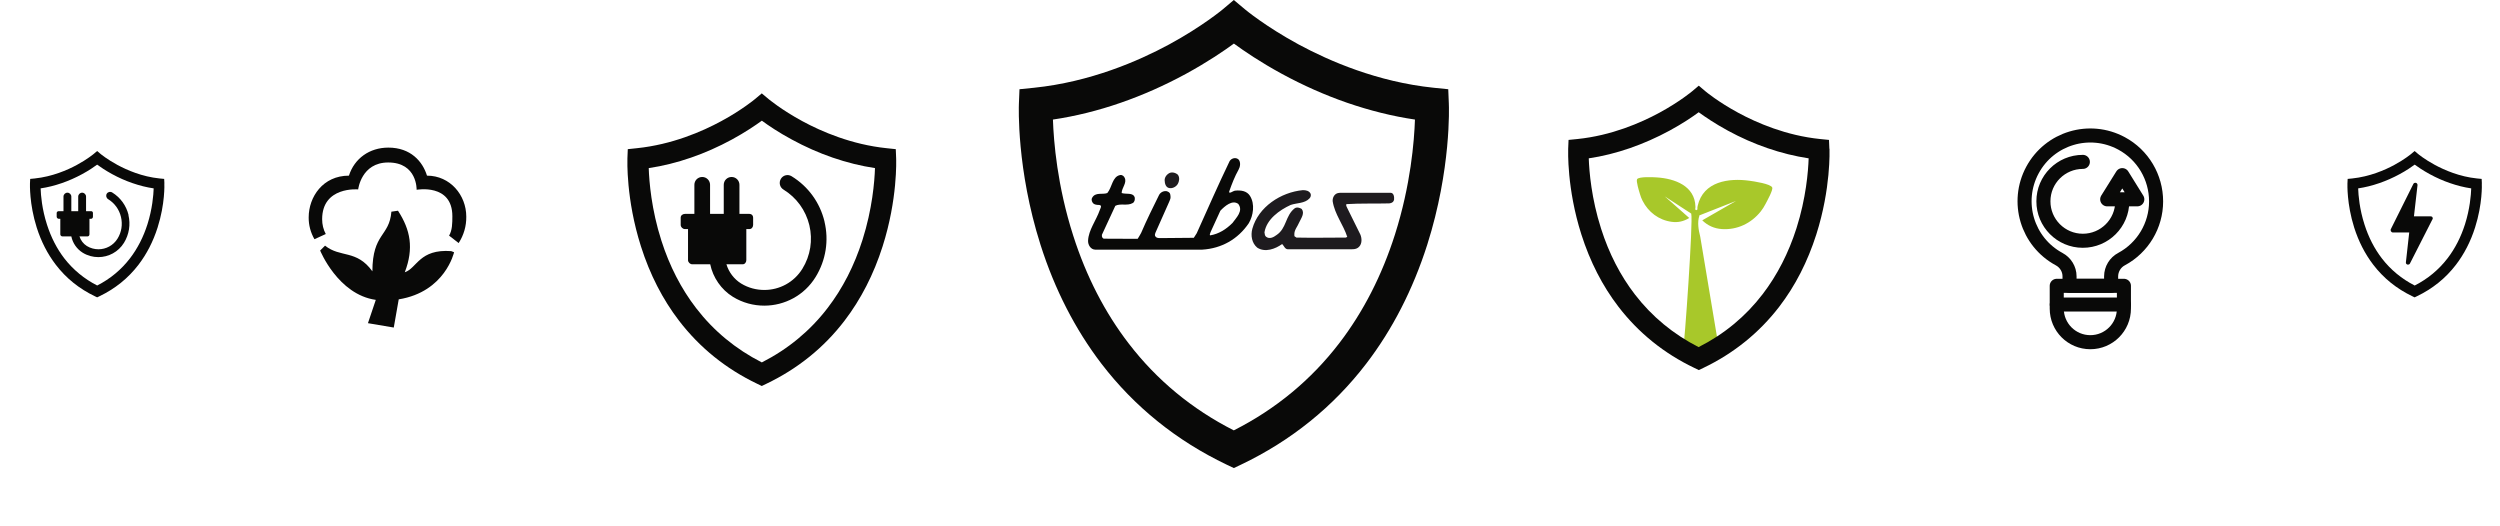
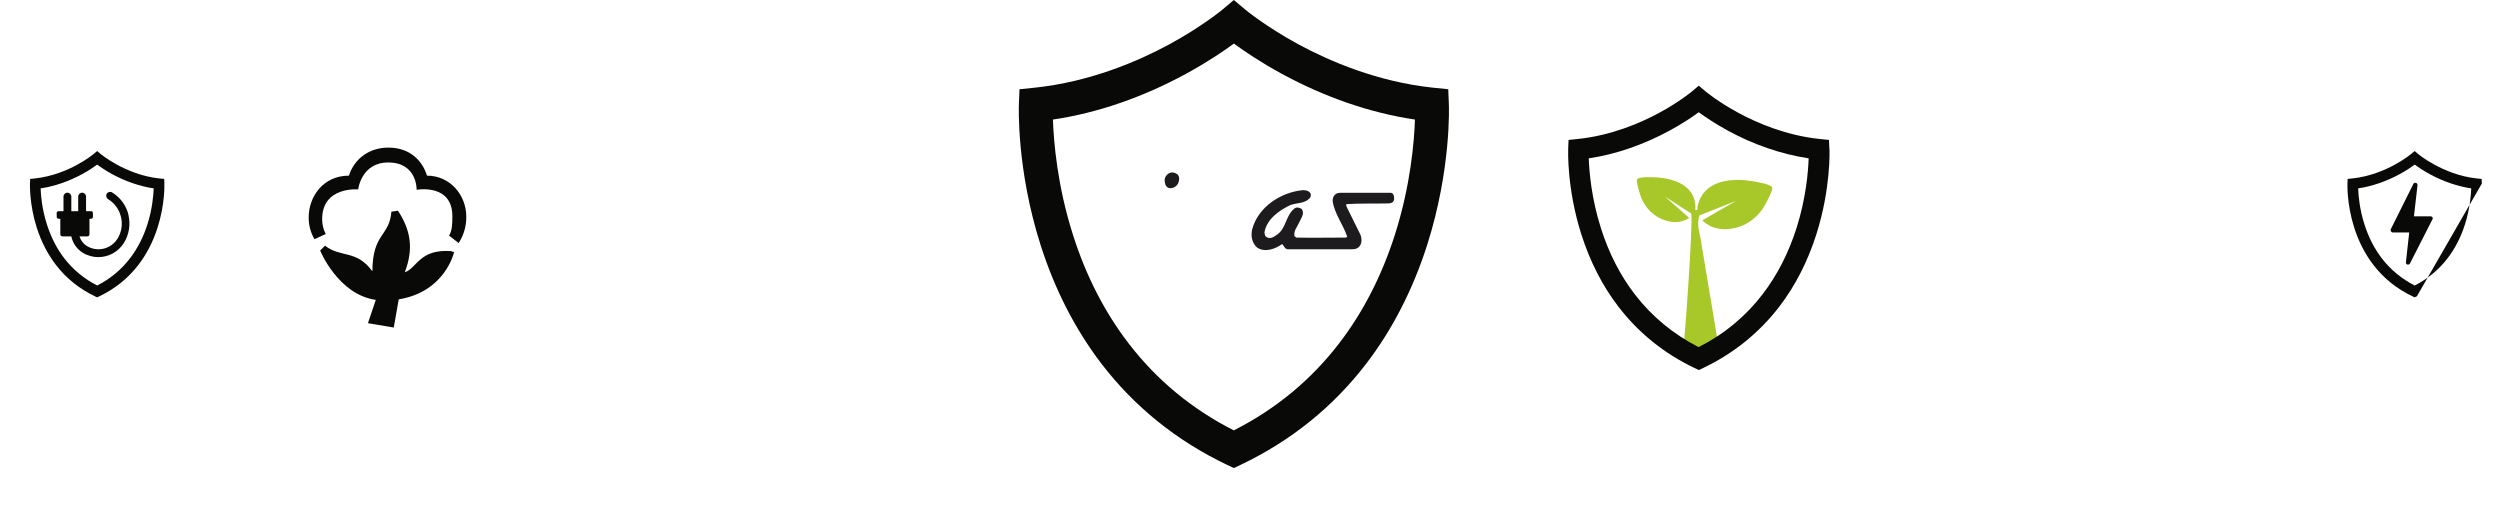
<svg xmlns="http://www.w3.org/2000/svg" id="Ebene_1" data-name="Ebene 1" viewBox="0 0 337.89 71.11">
  <defs>
    <style>
      .cls-1 {
        fill: #1e1b1f;
      }

      .cls-2 {
        clip-path: url(#clippath-6);
      }

      .cls-3 {
        clip-path: url(#clippath-4);
      }

      .cls-4, .cls-5 {
        fill: #090908;
      }

      .cls-6 {
        stroke: #090908;
        stroke-linecap: round;
        stroke-linejoin: round;
        stroke-width: 1.9px;
      }

      .cls-6, .cls-7 {
        fill: none;
      }

      .cls-8 {
        clip-path: url(#clippath-1);
      }

      .cls-5 {
        fill-rule: evenodd;
      }

      .cls-9 {
        clip-path: url(#clippath-5);
      }

      .cls-10 {
        clip-path: url(#clippath-3);
      }

      .cls-11 {
        fill: #a8c82a;
      }

      .cls-12 {
        clip-path: url(#clippath-2);
      }

      .cls-13 {
        clip-path: url(#clippath);
      }
    </style>
    <clipPath id="clippath">
      <rect class="cls-7" x="124.72" width="78.93" height="71.11" />
    </clipPath>
    <clipPath id="clippath-1">
      <rect class="cls-7" x="31.41" y="8.37" width="39.02" height="44.89" />
    </clipPath>
    <clipPath id="clippath-2">
-       <rect class="cls-7" x="76.69" y="12.62" width="49.34" height="44.44" />
-     </clipPath>
+       </clipPath>
    <clipPath id="clippath-3">
-       <rect class="cls-7" x="261.51" y="16.46" width="39.47" height="35.55" />
-     </clipPath>
+       </clipPath>
    <clipPath id="clippath-4">
      <rect class="cls-7" y="20.42" width="24.67" height="22.22" />
    </clipPath>
    <clipPath id="clippath-5">
      <rect class="cls-7" x="313.23" y="20.42" width="24.67" height="22.22" />
    </clipPath>
    <clipPath id="clippath-6">
      <rect class="cls-7" x="204.06" y="11.58" width="47.96" height="43.2" />
    </clipPath>
  </defs>
  <g class="cls-13">
    <path class="cls-4" d="M166.76,58.17c-5.64-2.86-10.41-6.8-14.19-11.72-3.23-4.19-5.76-9.1-7.52-14.61-2.16-6.73-2.64-12.73-2.74-15.68,3.04-.45,6.11-1.21,9.16-2.27,2.98-1.03,5.95-2.35,8.82-3.91,2.91-1.59,5.13-3.1,6.48-4.09,1.35.99,3.56,2.5,6.48,4.09,2.87,1.56,5.84,2.88,8.82,3.91,3.05,1.05,6.12,1.82,9.17,2.27-.1,2.92-.57,8.83-2.7,15.53-1.76,5.53-4.29,10.47-7.52,14.68-3.79,4.95-8.58,8.92-14.25,11.79M195.82,14.04l-.08-1.98-1.97-.2c-7.58-.78-14.09-3.61-18.23-5.84-4.52-2.45-7.27-4.75-7.29-4.77L166.76,0l-1.48,1.25s-2.77,2.32-7.29,4.77c-4.13,2.23-10.65,5.06-18.23,5.84l-1.97.2-.08,1.98c-.01.36-.33,8.81,2.92,19.04,1.92,6.04,4.7,11.45,8.24,16.08,4.46,5.82,10.15,10.4,16.9,13.63l.99.47.99-.47c6.76-3.23,12.44-7.81,16.9-13.63,3.55-4.63,6.32-10.04,8.25-16.08,3.25-10.23,2.94-18.68,2.92-19.04" />
    <path class="cls-1" d="M159.21,23.64c.27.36.16.92-.03,1.23-.25.41-.76.64-1.18.54-.43-.1-.58-.58-.59-1.04-.01-.39.25-.78.66-.99.37-.16.85-.03,1.14.25" />
    <path class="cls-1" d="M177.12,26.14c.12.25.02.52-.14.68-.64.69-1.71.59-2.54.88-1.52.7-3.25,1.93-3.54,3.7.04.25.04.49.25.62.45.33.99.04,1.36-.24,1.4-.91,1.19-2.63,2.47-3.62.29-.21.7-.08.95.08.45.58-.08,1.27-.33,1.81-.22.55-.7,1.05-.66,1.66.15,2.31-.39-.6.04.24l.11.07.13.09c2.26.05,4.44,0,6.66,0l.21-.09c-.53-1.65-1.69-3.04-1.97-4.81-.04-.45.19-.96.66-1.1l.15-.03.17-.02h6.87c.31.02.44.34.45.62,0,.25.05.35-.16.62l-.24.14-.26.05c-1.7.05-3.96-.02-5.79.1-.08.17.04.37.12.53l1.77,3.58c.21.49.25,1.23-.17,1.65-.37.41-.95.34-1.48.34h-8.18c-.37-.03-.49-.46-.74-.71-.9.66-2.3,1.19-3.37.49-.74-.62-.9-1.65-.66-2.55.82-2.96,3.86-4.94,6.83-5.22.41,0,.82.08,1.03.45" />
-     <path class="cls-4" d="M166.55,30.17c.53-.74,1.53-1.66.81-2.61-.81-.6-1.84.31-2.42.92l-1.32,2.88c-.08.18-.17.44-.04.45,1.14-.19,2.14-.82,2.96-1.64M161.76,31.49c1.52-3.37,2.83-6.38,4.43-9.71.25-.41.86-.57,1.23-.2.29.37.2.97-.02,1.35-.53.95-.91,1.93-1.27,2.96-.05.39.51-.08.79-.12.82-.09,1.6.04,2.02.7.7,1.11.45,2.67-.16,3.7-1.48,2.18-3.69,3.41-6.28,3.57h-.38s-14.11,0-14.11,0c-.6-.02-.98-.65-.95-1.23.07-1.43,1.09-2.71,1.58-4.11.06-.21.4-.66-.1-.7-.32.01-.62-.06-.78-.21-.14-.15-.31-.45-.16-.74.43-.83,1.44-.41,2.06-.66.66-.78.66-2.22,1.73-2.43.31-.05.53.17.62.38.33.69-.41,1.35-.41,2.05.62.21,1.56-.12,1.77.62.04.29-.04.62-.29.74-.7.41-1.65,0-2.34.37l-1.81,3.91c-.04.31.08.45.24.53l4.59.02c.14-.18.34-.59.47-.8.74-1.73,1.6-3.46,2.43-5.14.21-.37.62-.56,1.02-.5.29.09.46.21.5.5.08.49-.02.57-.17.96l-1.84,4.14c-.06.2-.16.37.04.58.16.16.4.16.66.16l4.48-.04.42-.66Z" />
  </g>
  <g class="cls-8">
    <path class="cls-5" d="M50.33,36.67c.02-5.21,2.29-4.65,2.57-8.06l.89-.13c1.69,2.6,2.16,5.07.92,8.32,1.65-.55,1.96-3.17,6.27-2.86l.39.15s-1.18,5.35-7.48,6.37l-.67,3.81-3.49-.59,1.06-3.15c-5.11-.72-7.52-6.67-7.52-6.67l.66-.66c2.07,1.67,4.25.5,6.4,3.47M60.69,31.86c.44-.73.45-1.69.45-2.64,0-4.46-4.83-3.57-4.83-3.57,0,0,.11-3.69-3.84-3.69-3.65,0-4.06,3.64-4.06,3.64,0,0-4.87-.45-4.87,4.03,0,.7.16,1.39.49,2l-1.53.7c-.52-.9-.79-1.91-.78-2.95,0-2.76,1.92-5.64,5.44-5.64.74-2.32,2.78-3.79,5.33-3.79,3.01,0,4.63,1.87,5.22,3.79,3.13,0,5.31,2.63,5.31,5.54.02,1.27-.34,2.51-1.03,3.57l-1.29-1Z" />
  </g>
  <g class="cls-12">
    <path class="cls-4" d="M102.96,48.98c-3.52-1.79-6.5-4.25-8.87-7.33-2.02-2.62-3.6-5.69-4.7-9.13-1.35-4.21-1.65-7.96-1.71-9.8,1.9-.28,3.82-.76,5.73-1.42,1.86-.64,3.72-1.47,5.51-2.44,1.82-.99,3.21-1.94,4.05-2.55.84.62,2.23,1.57,4.05,2.55,1.8.98,3.65,1.8,5.51,2.44,1.91.66,3.83,1.13,5.73,1.42-.06,1.82-.36,5.52-1.69,9.71-1.1,3.46-2.68,6.55-4.7,9.18-2.37,3.1-5.36,5.57-8.9,7.37M121.12,21.4l-.05-1.24-1.23-.13c-4.74-.49-8.81-2.25-11.39-3.65-2.83-1.53-4.54-2.97-4.56-2.98l-.93-.78-.93.78s-1.73,1.45-4.56,2.98c-2.58,1.4-6.65,3.16-11.39,3.65l-1.23.13-.05,1.24c0,.22-.21,5.5,1.83,11.9,1.2,3.78,2.93,7.16,5.15,10.05,2.79,3.64,6.34,6.5,10.56,8.52l.62.3.62-.3c4.22-2.02,7.78-4.88,10.56-8.52,2.22-2.9,3.95-6.28,5.15-10.05,2.04-6.4,1.84-11.68,1.83-11.9" />
    <path class="cls-4" d="M111.44,29.95c-.62-2.57-2.2-4.75-4.45-6.13-.5-.31-1.15-.15-1.45.35-.3.5-.15,1.15.35,1.45,1.77,1.09,3.01,2.8,3.5,4.82.48,2.02.15,4.11-.94,5.88-1.14,1.85-3.11,2.87-5.14,2.87-1.07,0-2.16-.27-3.14-.87-.96-.59-1.67-1.54-1.99-2.6h2.2c.29,0,.49-.27.49-.56v-4.2h.43c.29,0,.49-.27.49-.56v-.99c0-.29-.2-.5-.49-.5h-1.36v-3.93c0-.58-.47-1.06-1.06-1.06s-1.06.47-1.06,1.06v3.93h-1.85v-3.93c0-.58-.47-1.06-1.06-1.06s-1.06.47-1.06,1.06v3.93h-1.28c-.29,0-.57.2-.57.5v.99c0,.29.27.56.57.56h.42v4.2c0,.29.28.56.57.56h2.43c.37,1.78,1.48,3.42,3.07,4.4,1.32.81,2.79,1.19,4.24,1.19,2.74,0,5.41-1.38,6.94-3.88,1.38-2.25,1.81-4.92,1.19-7.49" />
  </g>
  <g class="cls-10">
    <path class="cls-6" d="M286.84,27.22c0,2.94-2.4,5.33-5.34,5.32-2.94,0-5.33-2.4-5.32-5.34,0-2.94,2.39-5.32,5.33-5.32" />
    <polygon class="cls-6" points="286.84 23.67 284.8 26.94 288.87 26.94 286.84 23.67" />
-     <path class="cls-6" d="M291.41,27.22c0,3.26-1.8,6.26-4.67,7.8-.86.45-1.4,1.35-1.41,2.32v1.29h-5.62v-1.29c0-.97-.55-1.86-1.41-2.32-4.32-2.33-5.93-7.72-3.6-12.04,2.33-4.32,7.72-5.93,12.04-3.6,2.88,1.55,4.67,4.56,4.67,7.84Z" />
    <path class="cls-6" d="M277.99,38.63h9.07v3.08c0,2.51-2.03,4.54-4.54,4.54s-4.54-2.03-4.54-4.54v-3.08Z" />
    <line class="cls-6" x1="277.99" y1="41.16" x2="287.06" y2="41.16" />
  </g>
  <g class="cls-3">
    <path class="cls-4" d="M13.14,38.59c-1.76-.9-3.25-2.13-4.44-3.66-1.01-1.31-1.8-2.85-2.35-4.57-.68-2.1-.83-3.98-.86-4.9.95-.14,1.91-.38,2.86-.71.93-.32,1.86-.73,2.76-1.22.91-.49,1.6-.97,2.02-1.28.42.31,1.11.78,2.02,1.28.9.49,1.82.9,2.76,1.22.95.33,1.91.57,2.86.71-.03.91-.18,2.76-.84,4.85-.55,1.73-1.34,3.27-2.35,4.59-1.19,1.55-2.68,2.79-4.45,3.69M22.22,24.8l-.03-.62-.62-.06c-2.37-.24-4.4-1.13-5.7-1.83-1.41-.76-2.27-1.48-2.28-1.49l-.46-.39-.46.39s-.87.73-2.28,1.49c-1.29.7-3.33,1.58-5.69,1.83l-.62.06-.03.62c0,.11-.1,2.75.91,5.95.6,1.89,1.47,3.58,2.58,5.03,1.39,1.82,3.17,3.25,5.28,4.26l.31.15.31-.15c2.11-1.01,3.89-2.44,5.28-4.26,1.11-1.45,1.98-3.14,2.58-5.03,1.02-3.2.92-5.84.91-5.95" />
    <path class="cls-4" d="M17.38,29.08c-.31-1.29-1.1-2.38-2.22-3.07-.25-.15-.57-.08-.73.17-.15.25-.07.57.17.73.89.54,1.51,1.4,1.75,2.41.24,1.01.08,2.06-.47,2.94-.57.92-1.56,1.43-2.57,1.43-.54,0-1.08-.14-1.57-.44-.48-.3-.83-.77-1-1.3h1.1c.15,0,.25-.14.25-.28v-2.1h.22c.15,0,.25-.14.25-.28v-.5c0-.15-.1-.25-.25-.25h-.68v-1.97c0-.29-.24-.53-.53-.53s-.53.24-.53.53v1.97h-.93v-1.97c0-.29-.24-.53-.53-.53s-.53.24-.53.53v1.97h-.64c-.15,0-.28.1-.28.25v.5c0,.15.14.28.28.28h.21v2.1c0,.15.14.28.28.28h1.21c.18.89.74,1.71,1.53,2.2.66.41,1.4.6,2.12.6,1.37,0,2.7-.69,3.47-1.94.69-1.13.9-2.46.6-3.74" />
  </g>
  <g class="cls-9">
-     <path class="cls-4" d="M326.36,38.59c-1.76-.9-3.25-2.13-4.43-3.66-1.01-1.31-1.8-2.85-2.35-4.57-.68-2.1-.83-3.98-.86-4.9.95-.14,1.91-.38,2.86-.71.93-.32,1.86-.73,2.76-1.22.91-.49,1.6-.97,2.02-1.28.42.31,1.11.78,2.02,1.28.9.49,1.82.9,2.76,1.22.95.33,1.91.57,2.86.71-.03.91-.18,2.76-.84,4.85-.55,1.73-1.34,3.27-2.35,4.59-1.19,1.55-2.68,2.79-4.45,3.69M335.44,24.8l-.03-.62-.62-.06c-2.37-.24-4.4-1.13-5.7-1.83-1.41-.76-2.27-1.48-2.28-1.49l-.46-.39-.46.39s-.87.73-2.28,1.49c-1.29.7-3.33,1.58-5.69,1.83l-.62.06-.03.62c0,.11-.1,2.75.91,5.95.6,1.89,1.47,3.58,2.58,5.03,1.39,1.82,3.17,3.25,5.28,4.26l.31.15.31-.15c2.11-1.01,3.89-2.44,5.28-4.26,1.11-1.45,1.98-3.14,2.58-5.03,1.02-3.2.92-5.84.91-5.95" />
+     <path class="cls-4" d="M326.36,38.59c-1.76-.9-3.25-2.13-4.43-3.66-1.01-1.31-1.8-2.85-2.35-4.57-.68-2.1-.83-3.98-.86-4.9.95-.14,1.91-.38,2.86-.71.93-.32,1.86-.73,2.76-1.22.91-.49,1.6-.97,2.02-1.28.42.31,1.11.78,2.02,1.28.9.49,1.82.9,2.76,1.22.95.33,1.91.57,2.86.71-.03.91-.18,2.76-.84,4.85-.55,1.73-1.34,3.27-2.35,4.59-1.19,1.55-2.68,2.79-4.45,3.69M335.44,24.8l-.03-.62-.62-.06c-2.37-.24-4.4-1.13-5.7-1.83-1.41-.76-2.27-1.48-2.28-1.49l-.46-.39-.46.39s-.87.73-2.28,1.49c-1.29.7-3.33,1.58-5.69,1.83l-.62.06-.03.62c0,.11-.1,2.75.91,5.95.6,1.89,1.47,3.58,2.58,5.03,1.39,1.82,3.17,3.25,5.28,4.26l.31.15.31-.15" />
    <path class="cls-4" d="M328.77,29.64c.05-.09.04-.19-.01-.28-.05-.09-.15-.12-.25-.12h-2.25l.48-4.2c.02-.14-.07-.29-.21-.33h-.09c-.11-.01-.21.05-.26.15l-3.04,6.1c-.05.09-.04.21.01.3.05.09.15.16.25.16h2.22l-.45,4.04c-.02.14.07.26.21.3h.08c.11.01.21-.05.26-.15l3.04-5.97Z" />
  </g>
  <g class="cls-2">
    <path class="cls-11" d="M229.66,29.15v-.03s4.97-1.96,4.97-1.96l-4.56,2.62c.76.73,1.64,1.11,2.65,1.18,2.07.14,3.98-.78,5.26-2.39.24-.3.45-.64.64-1,.22-.43,1.03-1.87.91-2.22-.17-.5-2.54-.85-3.07-.92-2.81-.39-6.25.08-7.01,3.39-.04.16-.05.33-.03.49l-.16.1-.15-.11c.03-.11.04-.23.04-.35-.07-2.85-2.82-3.81-5.2-3.97-.46-.03-2.46-.14-2.69.24-.15.26.26,1.59.38,1.98.09.32.21.64.36.93.78,1.54,2.2,2.62,3.93,2.85.84.12,1.63-.05,2.38-.52l-3.31-2.92,3.58,2.33v.02c.27.94-.89,17.57-1.13,18.69.44-.2,4.57-1.29,4.78-1.03l-2.43-14.54c-.24-.95-.42-1.95-.12-2.86" />
    <path class="cls-4" d="M229.59,46.92c-3.42-1.74-6.32-4.13-8.62-7.12-1.96-2.54-3.5-5.53-4.57-8.88-1.31-4.09-1.61-7.73-1.67-9.52,1.85-.27,3.71-.74,5.57-1.38,1.81-.63,3.61-1.42,5.36-2.37,1.77-.96,3.12-1.88,3.93-2.48.82.6,2.17,1.52,3.93,2.48,1.74.95,3.55,1.75,5.36,2.37,1.85.64,3.72,1.1,5.57,1.38-.06,1.77-.35,5.37-1.64,9.43-1.07,3.36-2.61,6.36-4.57,8.92-2.3,3.01-5.21,5.42-8.66,7.16M247.25,20.11l-.05-1.2-1.2-.12c-4.6-.47-8.56-2.19-11.07-3.55-2.75-1.49-4.41-2.88-4.43-2.9l-.9-.76-.9.76s-1.68,1.41-4.43,2.9c-2.51,1.36-6.47,3.08-11.07,3.55l-1.2.12-.05,1.2c0,.22-.2,5.35,1.78,11.57,1.17,3.67,2.85,6.96,5.01,9.77,2.71,3.53,6.16,6.32,10.27,8.28l.6.29.6-.29c4.1-1.96,7.56-4.75,10.27-8.28,2.16-2.81,3.84-6.1,5.01-9.77,1.98-6.22,1.78-11.35,1.78-11.57" />
  </g>
</svg>